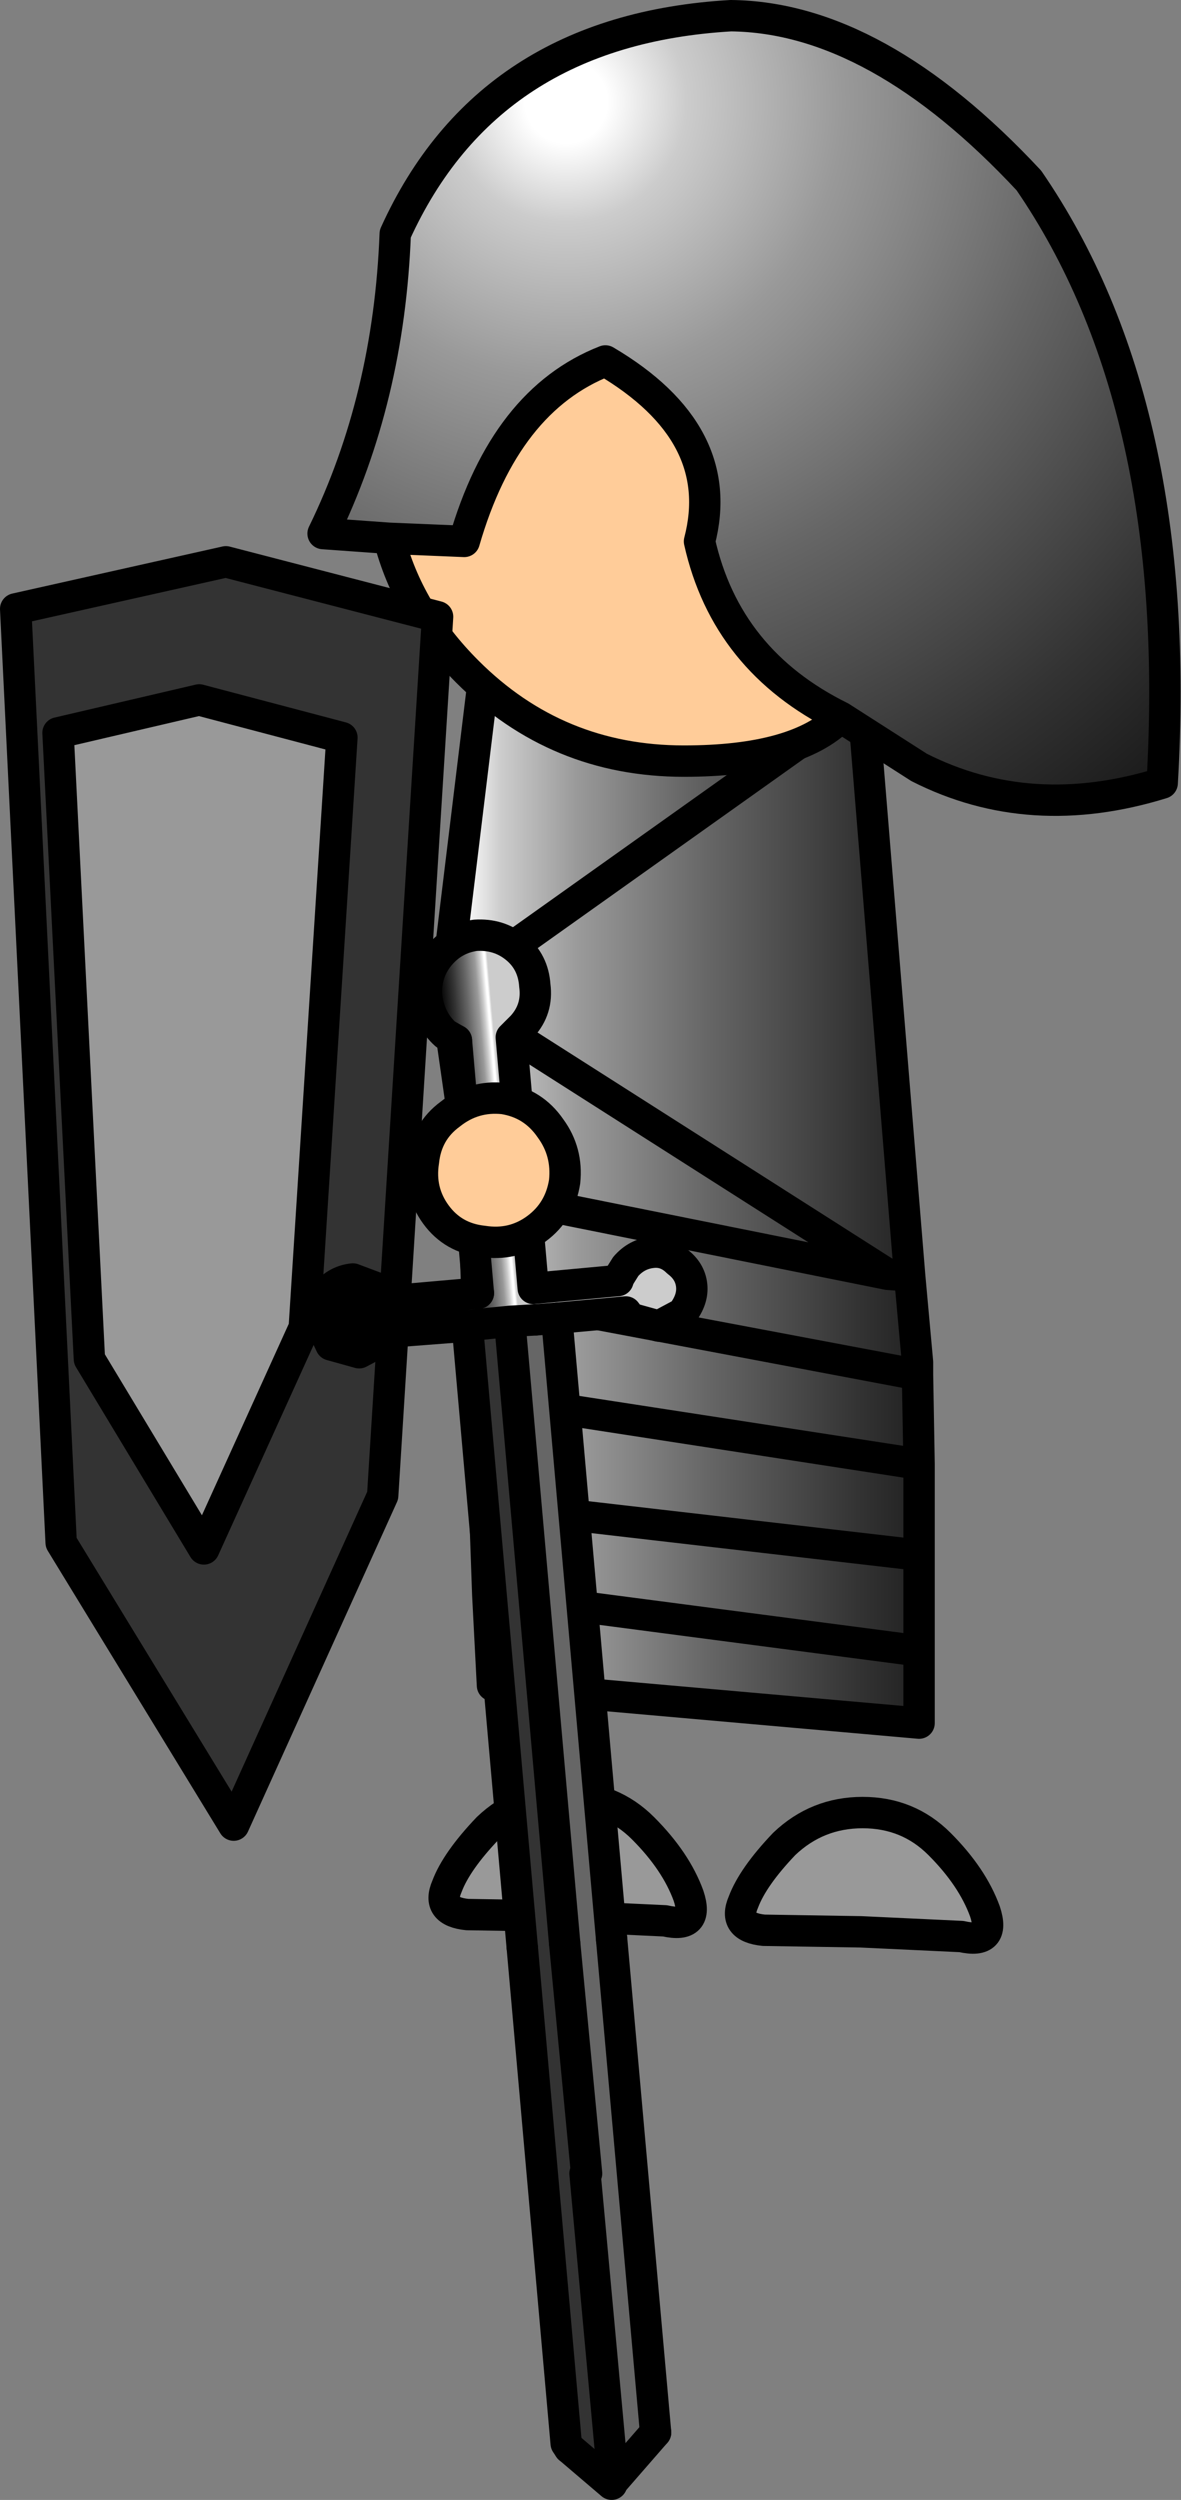
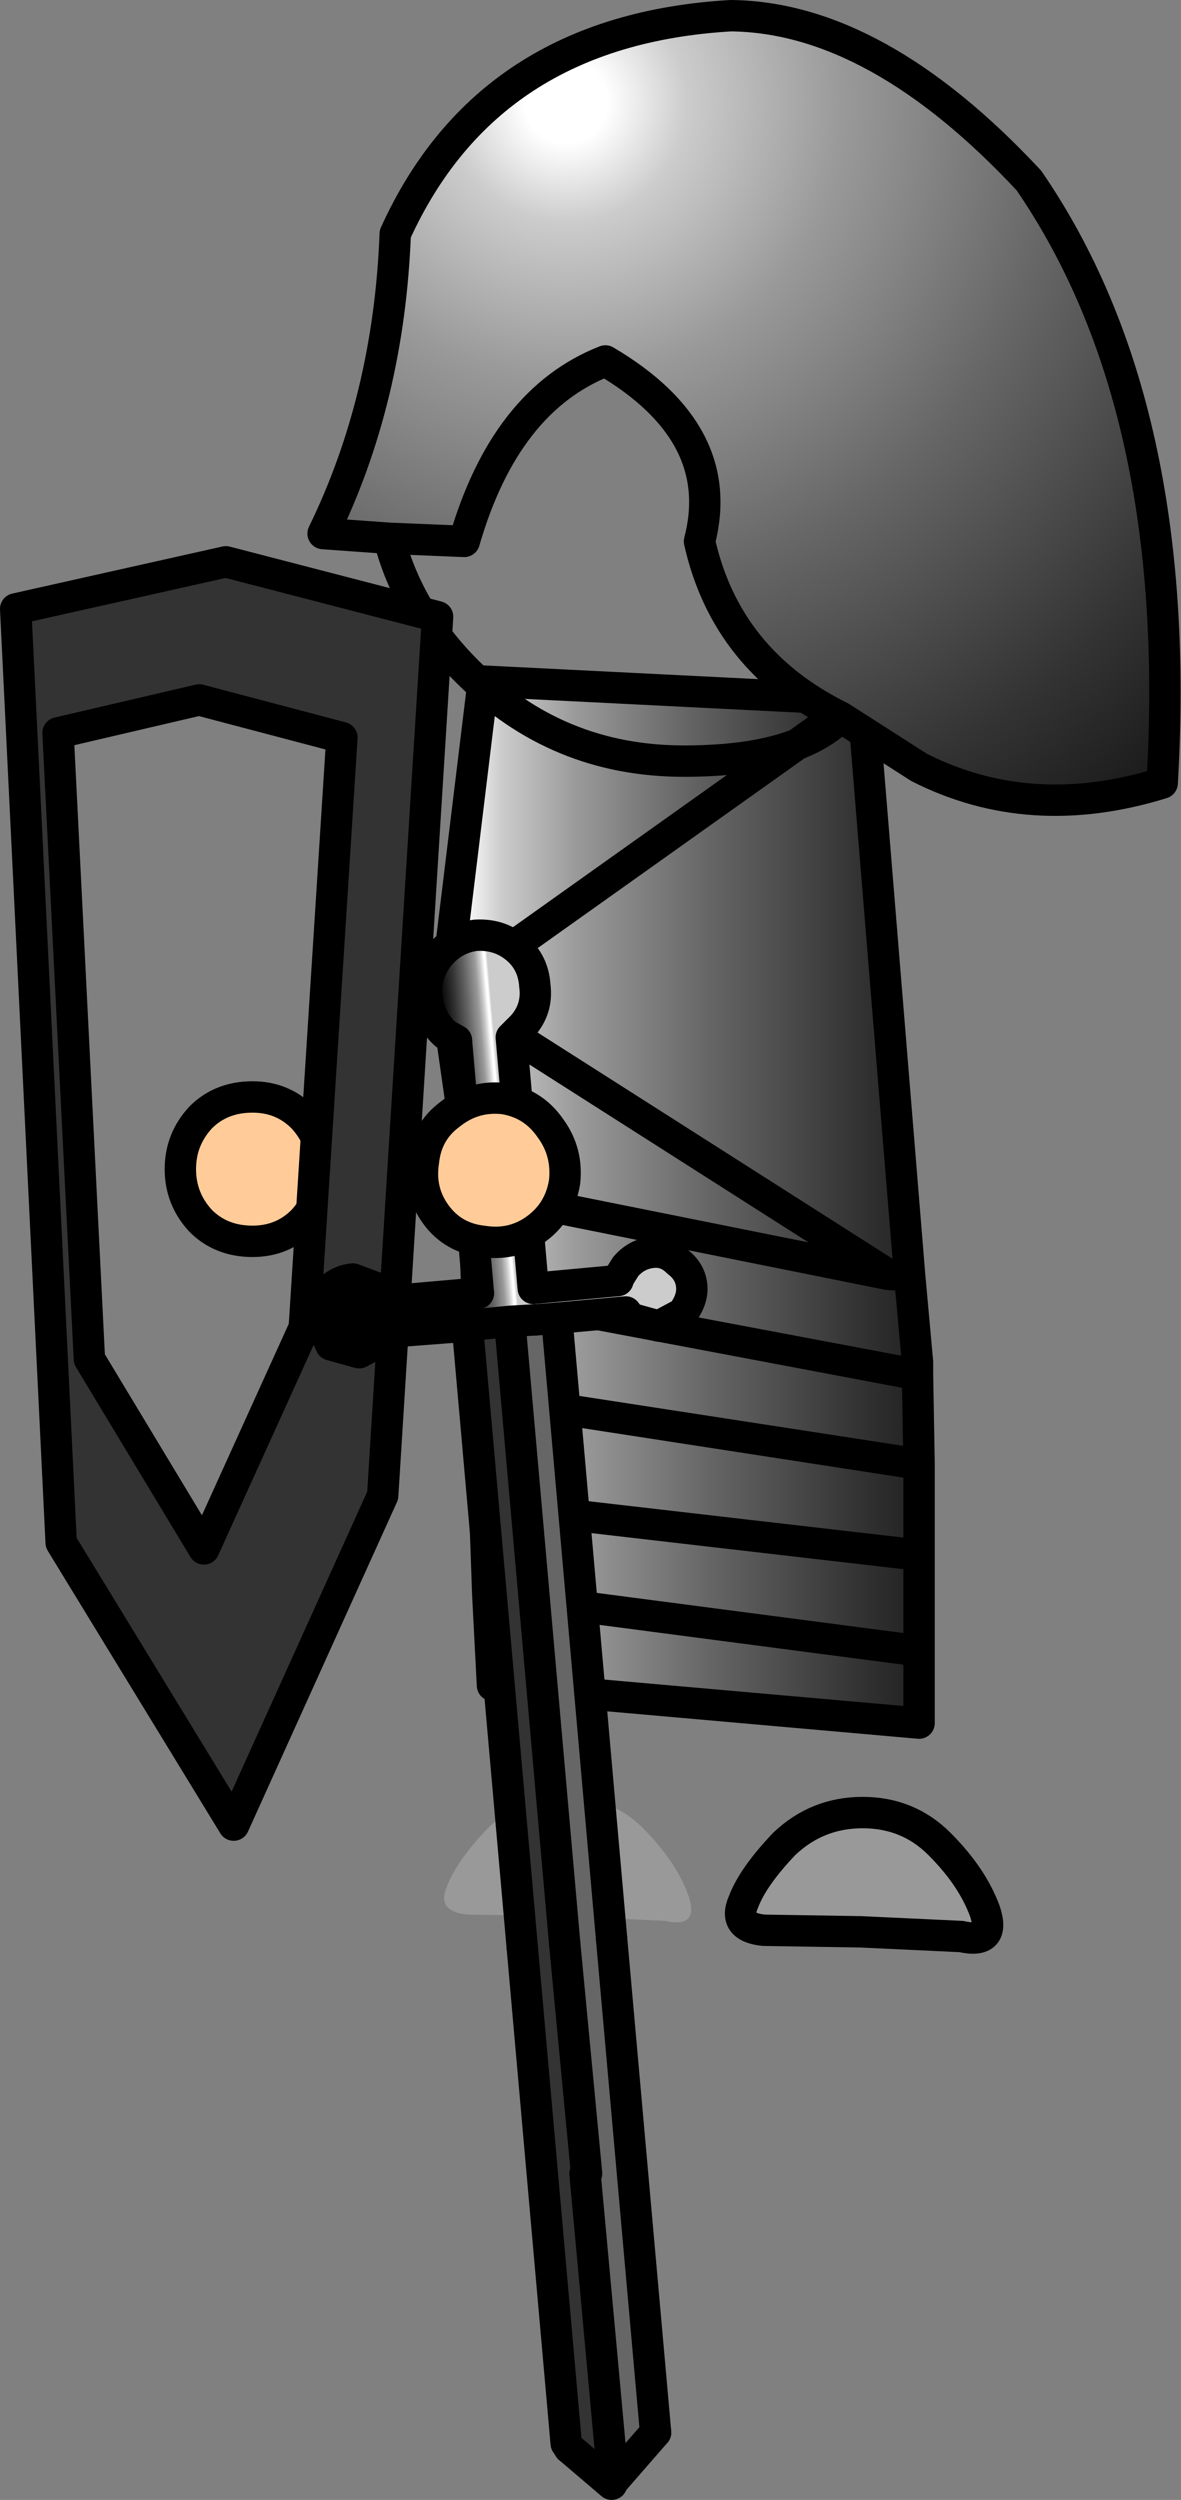
<svg xmlns="http://www.w3.org/2000/svg" height="79.65px" width="37.65px">
  <rect width="100%" height="100%" fill="#808080" stroke="none" />
  <g transform="matrix(1.0, 0.0, 0.0, 1.0, 0.5, -2.0)">
    <path d="M20.7 63.2 L17.5 63.05 14.4 63.0 Q13.4 62.9 13.75 62.1 14.05 61.3 15.05 60.25 16.1 59.25 17.55 59.25 19.0 59.25 20.0 60.25 21.05 61.3 21.45 62.4 21.8 63.45 20.7 63.2" fill="#999999" fill-rule="evenodd" stroke="none" />
-     <path d="M20.7 63.2 L17.5 63.05 14.4 63.0 Q13.4 62.9 13.75 62.1 14.05 61.3 15.05 60.25 16.1 59.25 17.55 59.25 19.0 59.25 20.0 60.25 21.05 61.3 21.45 62.4 21.8 63.45 20.7 63.2 Z" fill="none" stroke="#000000" stroke-linecap="round" stroke-linejoin="round" stroke-width="1.0" />
    <path d="M30.15 63.7 L26.95 63.55 23.85 63.5 Q22.85 63.4 23.2 62.6 23.5 61.8 24.5 60.75 25.55 59.75 27.0 59.75 28.45 59.75 29.45 60.75 30.5 61.8 30.9 62.9 31.25 63.95 30.15 63.7" fill="#999999" fill-rule="evenodd" stroke="none" />
    <path d="M30.15 63.7 L26.95 63.55 23.85 63.5 Q22.85 63.4 23.2 62.6 23.5 61.8 24.5 60.75 25.55 59.75 27.0 59.75 28.45 59.75 29.45 60.75 30.5 61.8 30.9 62.9 31.25 63.95 30.15 63.7 Z" fill="none" stroke="#000000" stroke-linecap="round" stroke-linejoin="round" stroke-width="1.0" />
    <path d="M28.5 42.65 L27.8 42.6 13.75 33.65 27.8 42.6 28.5 42.65 28.75 45.4 28.75 45.8 28.8 48.65 28.8 51.55 28.8 54.6 28.8 56.9 15.2 55.7 15.05 52.8 14.95 49.95 14.85 46.5 14.7 43.15 14.6 39.95 13.7 33.65 13.75 33.65 26.9 24.3 27.0 24.2 27.0 24.3 28.5 42.65 M26.9 24.3 L27.0 24.3 26.9 24.3 M27.8 42.6 L14.6 39.95 27.8 42.6 M14.7 43.15 L28.75 45.8 14.7 43.15 M28.8 54.6 L15.05 52.8 28.8 54.6 M14.85 46.5 L28.8 48.65 14.85 46.5 M14.95 49.95 L28.8 51.55 14.95 49.95" fill="url(#gradient0)" fill-rule="evenodd" stroke="none" />
    <path d="M26.9 24.3 L13.75 33.65 13.7 33.6 14.9 23.75 14.9 23.7 26.9 24.3" fill="url(#gradient1)" fill-rule="evenodd" stroke="none" />
    <path d="M13.75 33.65 L27.8 42.6 28.5 42.65 27.0 24.3 26.9 24.3 13.75 33.65 13.7 33.6 13.7 33.65 13.75 33.65 M27.0 24.3 L27.0 24.2 26.9 24.3 14.9 23.7 14.9 23.75 13.7 33.6 M28.5 42.65 L28.75 45.4 28.75 45.8 28.8 48.65 28.8 51.55 28.8 54.6 28.8 56.9 15.2 55.7 15.05 52.8 14.95 49.95 14.85 46.5 14.7 43.15 14.6 39.95 13.7 33.65 M28.8 51.55 L14.95 49.95 M28.8 48.65 L14.85 46.5 M15.05 52.8 L28.8 54.6 M28.75 45.8 L14.7 43.15 M14.6 39.95 L27.8 42.6" fill="none" stroke="#000000" stroke-linecap="round" stroke-linejoin="round" stroke-width="1.0" />
    <path d="M11.9 19.15 L9.8 19.0 Q11.9 14.7 12.1 9.45 15.05 2.95 22.8 2.5 27.45 2.55 32.3 7.75 37.25 14.95 36.55 26.95 32.35 28.25 28.8 26.45 L26.3 24.85 Q22.65 23.05 21.8 19.25 22.7 15.8 18.8 13.5 15.6 14.75 14.3 19.25 L11.9 19.15" fill="url(#gradient2)" fill-rule="evenodd" stroke="none" />
-     <path d="M11.9 19.15 L14.3 19.25 Q15.6 14.75 18.8 13.5 22.7 15.8 21.8 19.25 22.65 23.05 26.3 24.85 24.9 26.25 21.3 26.25 17.25 26.25 14.4 23.4 12.5 21.5 11.9 19.15" fill="#ffcc99" fill-rule="evenodd" stroke="none" />
+     <path d="M11.9 19.15 L14.3 19.25 " fill="#ffcc99" fill-rule="evenodd" stroke="none" />
    <path d="M26.3 24.85 L28.8 26.45 Q32.35 28.25 36.55 26.95 37.25 14.95 32.3 7.75 27.45 2.55 22.8 2.5 15.05 2.95 12.1 9.45 11.9 14.7 9.8 19.0 L11.9 19.15 14.3 19.25 Q15.6 14.75 18.8 13.5 22.7 15.8 21.8 19.25 22.65 23.05 26.3 24.85 24.9 26.25 21.3 26.25 17.25 26.25 14.4 23.4 12.5 21.5 11.9 19.15" fill="none" stroke="#000000" stroke-linecap="round" stroke-linejoin="round" stroke-width="1.0" />
    <path d="M9.8 39.25 Q9.8 40.2 9.15 40.9 8.5 41.55 7.55 41.55 6.55 41.55 5.9 40.9 5.25 40.2 5.25 39.25 5.25 38.3 5.9 37.6 6.55 36.95 7.55 36.95 8.5 36.95 9.15 37.6 9.8 38.3 9.8 39.25" fill="#ffcc99" fill-rule="evenodd" stroke="none" />
    <path d="M9.8 39.25 Q9.8 40.2 9.15 40.9 8.5 41.55 7.55 41.55 6.55 41.55 5.9 40.9 5.25 40.2 5.25 39.25 5.25 38.3 5.9 37.6 6.55 36.95 7.55 36.95 8.5 36.95 9.15 37.6 9.8 38.3 9.8 39.25 Z" fill="none" stroke="#000000" stroke-linecap="round" stroke-linejoin="round" stroke-width="1.0" />
    <path d="M9.2 44.3 L10.4 25.5 5.85 24.3 1.35 25.35 2.35 45.3 6.0 51.35 9.2 44.3 M0.0 21.4 L6.7 19.9 13.45 21.65 11.7 49.65 6.95 60.15 1.45 51.15 0.0 21.4" fill="#333333" fill-rule="evenodd" stroke="none" />
-     <path d="M9.2 44.3 L6.0 51.35 2.35 45.3 1.35 25.35 5.85 24.3 10.4 25.5 9.2 44.3" fill="#999999" fill-rule="evenodd" stroke="none" />
    <path d="M9.2 44.3 L6.0 51.35 2.35 45.3 1.35 25.35 5.85 24.3 10.4 25.5 9.2 44.3 M0.0 21.4 L6.7 19.9 13.45 21.65 11.7 49.65 6.95 60.15 1.45 51.15 0.0 21.4" fill="none" stroke="#000000" stroke-linecap="round" stroke-linejoin="round" stroke-width="1.0" />
    <path d="M17.25 44.0 L19.0 63.8 20.4 79.5 19.05 81.05 18.15 71.25 18.2 71.25 17.5 63.9 15.75 44.1 16.6 44.05 17.25 44.0" fill="#666666" fill-rule="evenodd" stroke="none" />
    <path d="M19.0 81.15 L17.65 80.0 17.55 79.85 16.15 64.05 14.4 44.25 14.75 44.2 15.75 44.1 17.5 63.9 18.2 71.25 18.15 71.25 19.05 81.05 19.0 81.15" fill="#333333" fill-rule="evenodd" stroke="none" />
    <path d="M14.4 44.25 L11.8 44.45 11.7 44.7 10.95 45.1 10.05 44.85 9.65 44.0 Q9.6 43.55 9.9 43.2 10.25 42.8 10.75 42.75 L11.55 43.05 11.9 43.4 11.9 43.45 14.75 43.2 14.05 35.15 13.7 34.95 Q13.2 34.5 13.1 33.75 13.05 33.0 13.5 32.45 13.95 31.9 14.65 31.8 15.4 31.75 15.95 32.2 16.5 32.65 16.55 33.4 16.65 34.15 16.15 34.7 L15.8 35.05 16.5 43.05 19.2 42.8 19.2 42.75 19.45 42.35 Q19.8 41.95 20.3 41.9 20.75 41.85 21.1 42.2 21.5 42.5 21.55 42.95 21.6 43.4 21.25 43.85 L20.5 44.25 19.6 44.0 19.45 43.8 17.25 44.0 16.6 44.05 15.75 44.1 14.75 44.2 14.4 44.25" fill="url(#gradient3)" fill-rule="evenodd" stroke="none" />
    <path d="M19.0 81.15 L17.65 80.0 M16.15 64.05 L14.4 44.25 M11.9 43.4 L11.9 43.45 14.75 43.2 M14.05 35.15 L13.7 34.95 Q13.2 34.5 13.1 33.75 13.05 33.0 13.5 32.45 13.95 31.9 14.65 31.8 15.4 31.75 15.95 32.2 16.5 32.65 16.55 33.4 16.65 34.15 16.15 34.7 L15.8 35.05 16.5 43.05 19.2 42.8 19.2 42.75 M17.25 44.0 L19.0 63.8 M20.4 79.5 L19.05 81.05 M15.75 44.1 L16.6 44.05 M14.75 44.2 L15.75 44.1 17.5 63.9" fill="none" stroke="#000000" stroke-linecap="round" stroke-linejoin="round" stroke-width="1.0" />
    <path d="M17.65 80.0 L17.55 79.85 16.15 64.05 M14.4 44.25 L11.8 44.45 11.7 44.7 10.95 45.1 10.05 44.85 9.65 44.0 Q9.6 43.55 9.9 43.2 10.25 42.8 10.75 42.75 L11.55 43.05 11.9 43.4 M14.75 43.2 L14.05 35.15 M19.2 42.75 L19.45 42.35 Q19.8 41.95 20.3 41.9 20.75 41.85 21.1 42.2 21.5 42.5 21.55 42.95 21.6 43.4 21.25 43.85 L20.5 44.25 19.6 44.0 19.45 43.8 17.25 44.0 16.6 44.05 M19.0 63.8 L20.4 79.5 M17.5 63.9 L18.2 71.25 M18.15 71.25 L19.05 81.05 M14.4 44.25 L14.75 44.2" fill="none" stroke="#000000" stroke-linecap="round" stroke-linejoin="round" stroke-width="1.0" />
    <path d="M13.0 39.0 Q13.1 38.05 13.85 37.5 14.6 36.9 15.55 37.0 16.5 37.15 17.05 37.95 17.6 38.7 17.5 39.65 17.35 40.6 16.6 41.15 15.85 41.7 14.9 41.55 13.95 41.45 13.4 40.7 12.85 39.95 13.0 39.0" fill="#ffcc99" fill-rule="evenodd" stroke="none" />
    <path d="M13.0 39.0 Q13.1 38.05 13.85 37.5 14.6 36.9 15.55 37.0 16.5 37.15 17.05 37.95 17.6 38.7 17.5 39.65 17.35 40.6 16.6 41.15 15.85 41.7 14.9 41.55 13.95 41.45 13.4 40.7 12.85 39.95 13.0 39.0 Z" fill="none" stroke="#000000" stroke-linecap="round" stroke-linejoin="round" stroke-width="1.0" />
  </g>
  <defs>
    <linearGradient gradientTransform="matrix(0.012, 0.0, 0.0, 1.211, 22.65, 19.9)" gradientUnits="userSpaceOnUse" id="gradient0" spreadMethod="pad" x1="-819.2" x2="819.2">
      <stop offset="0.0" stop-color="#ffffff" />
      <stop offset="0.039" stop-color="#ffffff" />
      <stop offset="0.114" stop-color="#cccccc" />
      <stop offset="0.263" stop-color="#999999" />
      <stop offset="0.471" stop-color="#666666" />
      <stop offset="0.714" stop-color="#333333" />
      <stop offset="1.0" stop-color="#000000" />
    </linearGradient>
    <linearGradient gradientTransform="matrix(0.01, 0.0, 0.0, 1.211, 21.8, 20.85)" gradientUnits="userSpaceOnUse" id="gradient1" spreadMethod="pad" x1="-819.2" x2="819.2">
      <stop offset="0.0" stop-color="#ffffff" />
      <stop offset="0.039" stop-color="#ffffff" />
      <stop offset="0.114" stop-color="#cccccc" />
      <stop offset="0.263" stop-color="#999999" />
      <stop offset="0.471" stop-color="#666666" />
      <stop offset="0.714" stop-color="#333333" />
      <stop offset="1.0" stop-color="#000000" />
    </linearGradient>
    <radialGradient cx="0" cy="0" gradientTransform="matrix(0.041, 0.0, 0.0, 0.041, 17.55, 5.25)" gradientUnits="userSpaceOnUse" id="gradient2" r="819.2" spreadMethod="pad">
      <stop offset="0.0" stop-color="#ffffff" />
      <stop offset="0.039" stop-color="#ffffff" />
      <stop offset="0.114" stop-color="#cccccc" />
      <stop offset="0.263" stop-color="#999999" />
      <stop offset="0.471" stop-color="#666666" />
      <stop offset="0.714" stop-color="#333333" />
      <stop offset="1.0" stop-color="#000000" />
    </radialGradient>
    <linearGradient gradientTransform="matrix(-0.001, 1.0E-4, -0.059, -0.67, 14.75, 38.4)" gradientUnits="userSpaceOnUse" id="gradient3" spreadMethod="pad" x1="-819.2" x2="819.2">
      <stop offset="0.012" stop-color="#cccccc" />
      <stop offset="0.055" stop-color="#ffffff" />
      <stop offset="0.082" stop-color="#ffffff" />
      <stop offset="0.161" stop-color="#cccccc" />
      <stop offset="0.263" stop-color="#999999" />
      <stop offset="0.471" stop-color="#666666" />
      <stop offset="0.714" stop-color="#333333" />
      <stop offset="1.0" stop-color="#000000" />
    </linearGradient>
  </defs>
</svg>